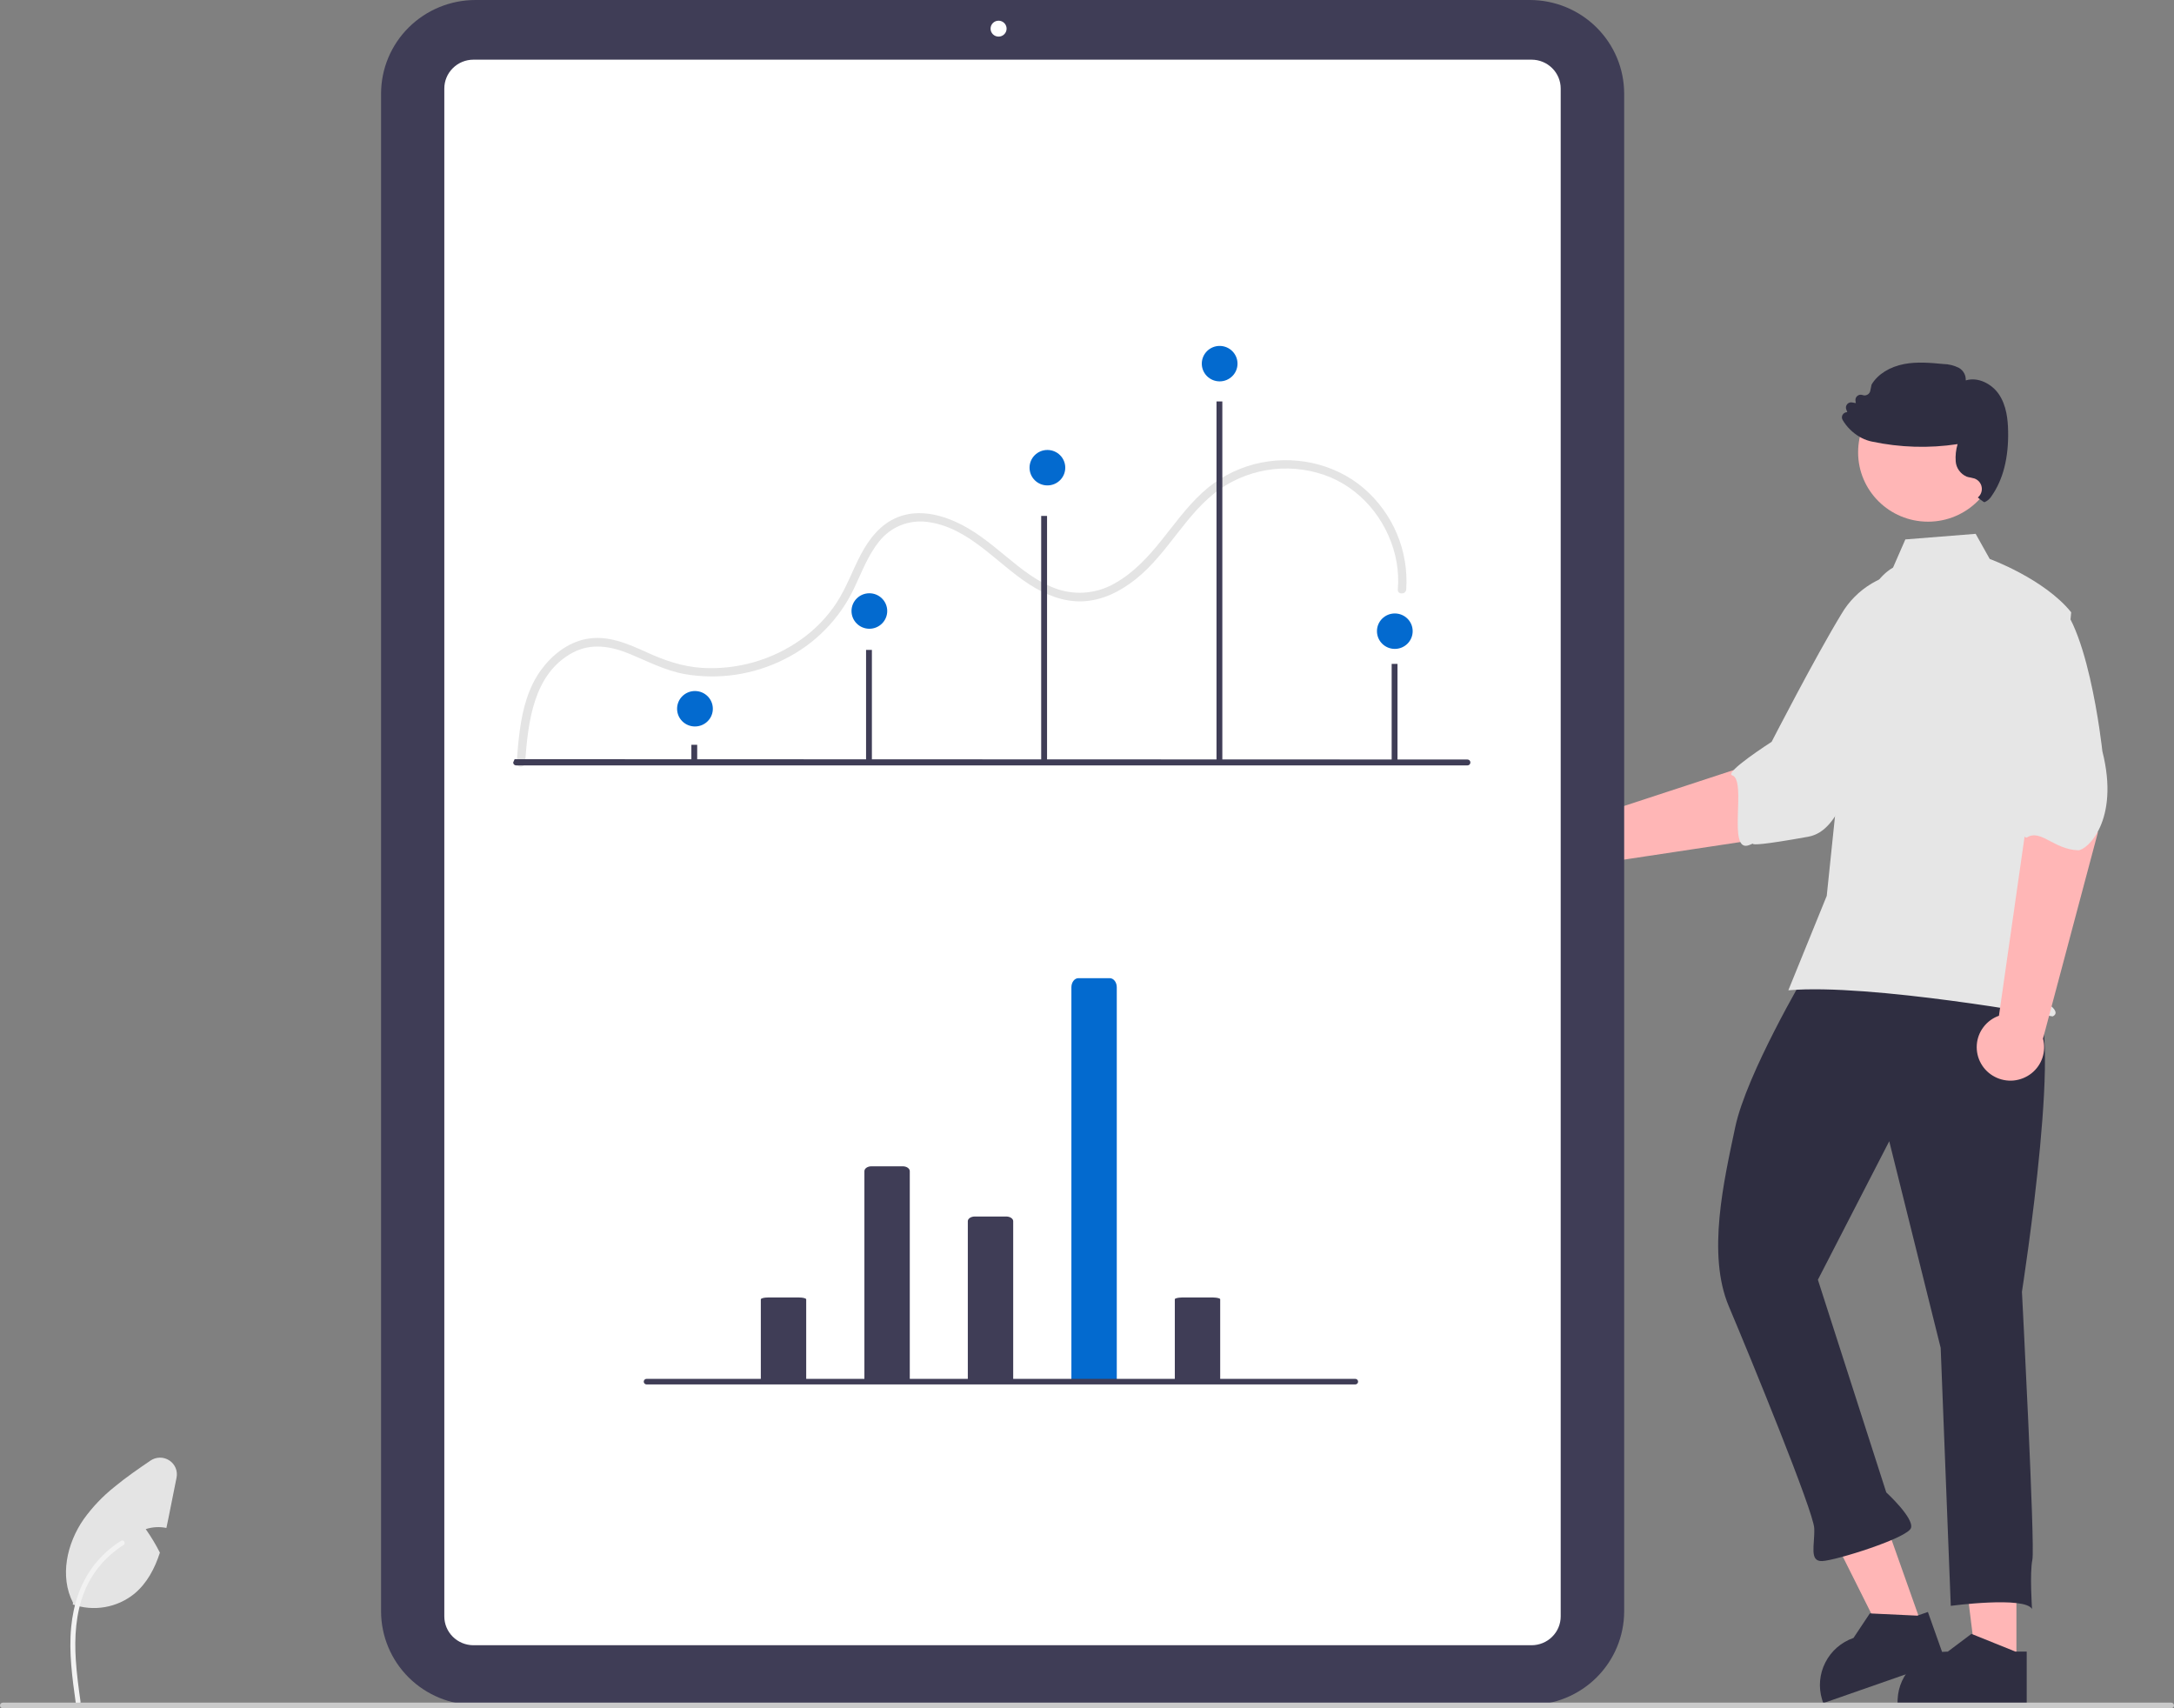
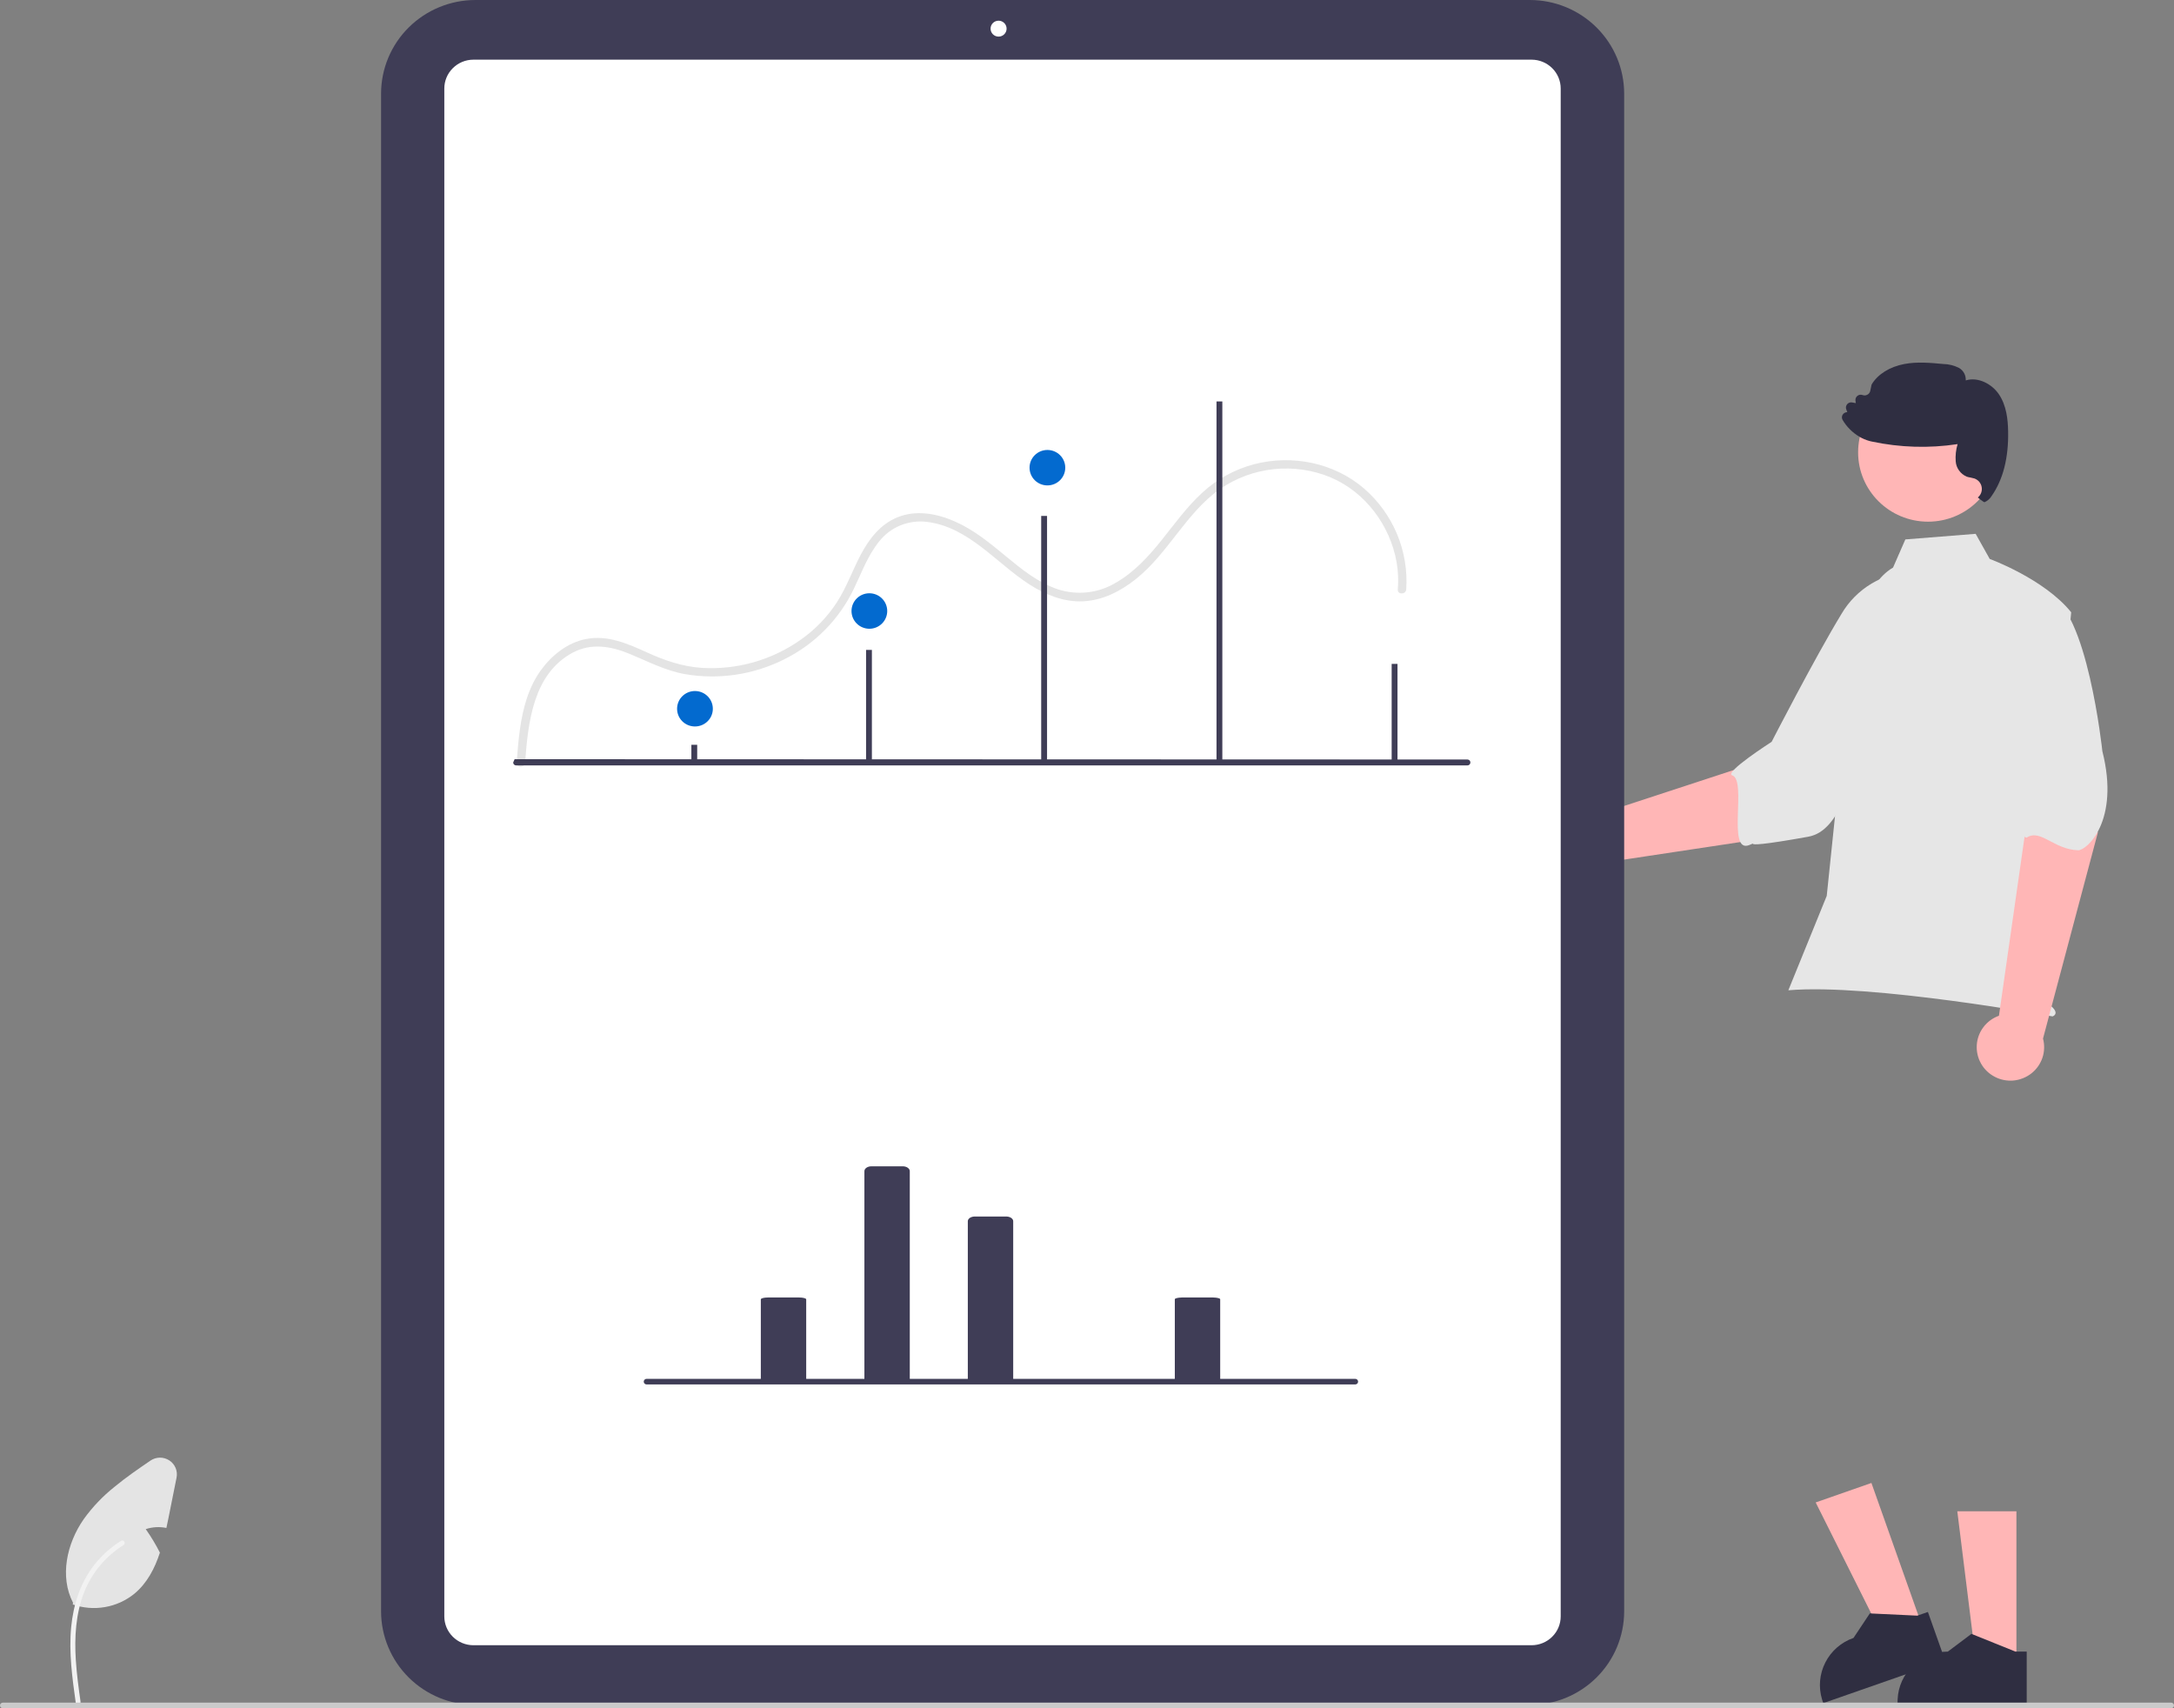
<svg xmlns="http://www.w3.org/2000/svg" width="56" height="44" viewBox="0 0 56 44" fill="none">
  <rect x="0" y="0" width="56" height="44" fill="#808080" stroke="none" />
  <g clip-path="url(#clip0_3191_3262)">
    <path d="M46.141 21.491L48.505 18.939L46.57 17.424L45.614 19.521L41.278 20.942C41.132 20.859 40.965 20.82 40.796 20.829C40.628 20.838 40.466 20.896 40.33 20.995C40.195 21.095 40.091 21.231 40.032 21.388C39.973 21.544 39.961 21.715 39.998 21.878C40.034 22.041 40.118 22.19 40.239 22.307C40.359 22.424 40.512 22.503 40.677 22.536C40.843 22.568 41.014 22.552 41.17 22.489C41.327 22.427 41.461 22.32 41.558 22.183L46.141 21.491Z" fill="#FFB6B6" />
    <path d="M50.477 15.725C50.906 16.673 48.291 19.382 48.291 19.382C47.576 19.956 47.463 21.392 46.577 21.552C44.186 21.983 45.673 21.532 45.055 21.768C44.474 21.99 45.009 20.091 44.62 19.971C44.398 19.901 45.635 19.108 45.635 19.108C45.635 19.108 46.749 16.939 47.434 15.814C47.622 15.492 47.889 15.223 48.21 15.031C48.531 14.839 48.895 14.731 49.269 14.717C49.269 14.717 50.048 14.777 50.477 15.725Z" fill="#E6E6E6" />
    <path d="M39.409 43.915H12.245C11.601 43.914 10.984 43.66 10.528 43.208C10.073 42.756 9.817 42.144 9.816 41.505V2.41C9.817 1.771 10.073 1.158 10.528 0.707C10.984 0.255 11.601 0.001 12.245 0H39.409C40.053 0.001 40.67 0.255 41.125 0.707C41.58 1.158 41.836 1.771 41.837 2.41V41.505C41.836 42.144 41.58 42.756 41.125 43.208C40.67 43.66 40.053 43.914 39.409 43.915Z" fill="#3F3D56" />
    <path d="M39.453 42.377H12.194C11.995 42.376 11.805 42.298 11.665 42.159C11.524 42.02 11.445 41.831 11.445 41.634V2.28C11.445 2.083 11.524 1.894 11.665 1.755C11.805 1.616 11.995 1.537 12.194 1.537H39.453C39.652 1.537 39.842 1.616 39.982 1.755C40.123 1.894 40.202 2.083 40.202 2.28V41.634C40.202 41.831 40.123 42.02 39.982 42.159C39.842 42.298 39.652 42.376 39.453 42.377Z" fill="white" />
    <path d="M13.526 19.645C13.602 18.62 13.728 17.36 14.75 16.812C15.233 16.553 15.743 16.645 16.228 16.846C16.697 17.041 17.139 17.273 17.643 17.364C18.513 17.513 19.409 17.38 20.196 16.985C20.99 16.593 21.626 15.946 22.002 15.15C22.196 14.745 22.356 14.306 22.641 13.953C22.785 13.767 22.975 13.623 23.192 13.533C23.41 13.444 23.648 13.413 23.882 13.443C24.953 13.575 25.665 14.507 26.519 15.055C26.93 15.319 27.402 15.512 27.9 15.488C28.41 15.464 28.873 15.224 29.264 14.911C30.094 14.247 30.548 13.22 31.419 12.601C31.832 12.315 32.311 12.137 32.812 12.084C33.313 12.031 33.819 12.105 34.283 12.299C35.176 12.681 35.808 13.537 35.975 14.48C36.015 14.712 36.026 14.948 36.006 15.183C35.995 15.321 36.212 15.32 36.223 15.183C36.256 14.694 36.174 14.205 35.985 13.753C35.795 13.301 35.503 12.899 35.131 12.578C34.361 11.918 33.284 11.703 32.305 11.957C31.806 12.088 31.348 12.34 30.971 12.689C30.568 13.058 30.25 13.505 29.91 13.928C29.578 14.341 29.212 14.74 28.746 15.007C28.523 15.142 28.273 15.227 28.014 15.256C27.755 15.286 27.492 15.258 27.244 15.177C26.741 15.008 26.316 14.662 25.913 14.33C25.499 13.988 25.086 13.645 24.588 13.428C24.125 13.226 23.593 13.127 23.111 13.327C22.676 13.506 22.389 13.879 22.175 14.282C21.959 14.691 21.805 15.132 21.552 15.522C21.308 15.895 20.994 16.219 20.628 16.476C19.884 17.003 18.98 17.26 18.068 17.202C17.572 17.167 17.121 17.012 16.673 16.808C16.177 16.583 15.655 16.35 15.098 16.459C14.617 16.552 14.213 16.877 13.932 17.264C13.608 17.711 13.466 18.259 13.391 18.797C13.352 19.079 13.33 19.362 13.309 19.645C13.299 19.784 13.516 19.783 13.526 19.645Z" fill="#E4E4E4" />
    <path d="M51.941 42.876L50.909 42.876L50.418 38.926L51.941 38.926L51.941 42.876Z" fill="#FFB6B6" />
    <path d="M51.916 42.541L50.815 42.097L50.782 42.084L50.174 42.541C49.84 42.541 49.52 42.669 49.279 42.898C49.038 43.127 48.895 43.439 48.881 43.77C48.879 43.788 48.879 43.807 48.879 43.827V43.869H52.206V42.541H51.916Z" fill="#2F2E41" />
    <path d="M49.527 41.924L48.554 42.264L46.77 38.699L48.206 38.197L49.527 41.924Z" fill="#FFB6B6" />
    <path d="M49.387 41.615L48.2 41.559L48.165 41.557L47.744 42.189C47.429 42.299 47.169 42.525 47.019 42.821C46.868 43.116 46.838 43.458 46.935 43.775C46.939 43.792 46.946 43.81 46.952 43.828L46.966 43.868L50.105 42.772L49.661 41.52L49.387 41.615Z" fill="#2F2E41" />
-     <path d="M52.308 25.842C53.252 25.806 52.083 33.272 52.083 33.272C52.083 33.272 52.425 39.828 52.352 40.172C52.28 40.516 52.343 41.444 52.343 41.444C52.158 41.109 50.25 41.362 50.25 41.362L49.99 34.718L48.665 29.395L46.827 32.963L48.588 38.44C48.588 38.44 49.302 39.095 49.226 39.354C49.15 39.613 47.282 40.196 46.938 40.209C46.595 40.223 46.75 39.79 46.733 39.364C46.717 38.938 45.101 34.991 44.533 33.648C43.965 32.305 44.407 30.412 44.697 29.035C44.987 27.659 46.513 25.077 46.513 25.077C48.407 22.957 51.364 25.878 52.308 25.842Z" fill="#2F2E41" />
    <path d="M49.664 13.437C50.658 13.437 51.465 12.637 51.465 11.65C51.465 10.663 50.658 9.863 49.664 9.863C48.669 9.863 47.863 10.663 47.863 11.65C47.863 12.637 48.669 13.437 49.664 13.437Z" fill="#FFB6B6" />
    <path d="M48.763 14.619C48.375 14.848 48.143 15.268 48.01 15.696C47.763 16.488 47.615 17.307 47.568 18.135L47.055 23.075L46.066 25.507C48.181 25.325 52.872 26.18 52.872 26.18C52.872 26.18 53.046 26.122 52.872 25.949C52.697 25.776 52.528 25.93 52.702 25.756C52.876 25.584 52.756 25.776 52.698 25.603C52.64 25.43 52.698 25.546 52.756 25.488C52.814 25.43 52.307 24.912 52.307 24.912L52.771 21.882L53.352 15.771C52.655 14.907 51.253 14.397 51.253 14.397L50.891 13.75L49.08 13.894L48.763 14.619Z" fill="#E6E6E6" />
    <path d="M54.037 21.45L53.59 18.836L52.035 19.116L52.172 21.402L51.491 26.162C51.333 26.219 51.194 26.32 51.093 26.454C50.991 26.587 50.931 26.747 50.92 26.914C50.909 27.081 50.946 27.248 51.029 27.394C51.111 27.54 51.235 27.659 51.384 27.736C51.533 27.814 51.702 27.847 51.87 27.831C52.038 27.814 52.197 27.75 52.329 27.646C52.461 27.541 52.559 27.401 52.612 27.242C52.664 27.084 52.669 26.913 52.626 26.751L54.037 21.45Z" fill="#FFB6B6" />
    <path d="M52.752 15.333C53.759 15.62 54.155 19.351 54.155 19.351C54.611 21.151 53.748 21.909 53.529 21.901C52.907 21.879 52.563 21.351 52.219 21.567C52.022 21.691 51.985 20.267 51.985 20.267C51.985 20.267 51.28 18.942 50.856 17.696C50.73 17.346 50.695 16.97 50.755 16.603C50.814 16.236 50.967 15.89 51.197 15.597C51.197 15.597 51.746 15.046 52.752 15.333Z" fill="#E6E6E6" />
    <path d="M51.727 11.104C51.721 10.813 51.688 10.442 51.483 10.146C51.31 9.897 50.961 9.699 50.636 9.798C50.639 9.734 50.625 9.669 50.594 9.612C50.563 9.556 50.517 9.508 50.461 9.476C50.336 9.413 50.198 9.378 50.059 9.376C49.729 9.345 49.387 9.313 49.053 9.376C48.678 9.447 48.371 9.638 48.212 9.902L48.209 9.91L48.176 10.067C48.172 10.088 48.163 10.107 48.15 10.125C48.137 10.142 48.121 10.156 48.102 10.166C48.083 10.177 48.062 10.183 48.041 10.185C48.019 10.186 47.997 10.183 47.977 10.175C47.955 10.167 47.931 10.165 47.908 10.168C47.885 10.172 47.863 10.182 47.844 10.197C47.826 10.211 47.812 10.231 47.803 10.252C47.795 10.274 47.792 10.298 47.795 10.321L47.804 10.383L47.71 10.366C47.687 10.361 47.662 10.363 47.639 10.371C47.617 10.379 47.596 10.393 47.581 10.411C47.566 10.429 47.555 10.451 47.551 10.475C47.547 10.498 47.549 10.523 47.558 10.545L47.584 10.616C47.565 10.616 47.545 10.62 47.528 10.628C47.51 10.636 47.494 10.647 47.48 10.661C47.461 10.682 47.449 10.708 47.446 10.735C47.443 10.763 47.449 10.791 47.463 10.815C47.568 10.994 47.718 11.143 47.897 11.249C47.978 11.297 48.065 11.334 48.156 11.359C48.175 11.364 48.194 11.369 48.215 11.373C48.942 11.528 49.691 11.551 50.426 11.439C50.383 11.583 50.366 11.733 50.377 11.883C50.383 11.968 50.413 12.05 50.463 12.119C50.513 12.188 50.581 12.243 50.66 12.277C50.693 12.288 50.727 12.296 50.763 12.301C50.796 12.307 50.829 12.315 50.861 12.325C50.909 12.343 50.951 12.372 50.984 12.411C51.016 12.45 51.038 12.496 51.046 12.546C51.055 12.595 51.05 12.646 51.032 12.694C51.015 12.741 50.985 12.782 50.946 12.814C50.946 12.814 51.101 12.942 51.12 12.935C51.197 12.902 51.26 12.846 51.303 12.774C51.598 12.352 51.741 11.791 51.727 11.104Z" fill="#2F2E41" />
    <path d="M4.548 38.059L4.337 39.113C4.321 39.193 4.304 39.275 4.286 39.356C4.109 39.32 3.926 39.33 3.754 39.386C3.89 39.579 4.012 39.781 4.119 39.992C3.986 40.4 3.79 40.776 3.463 41.049C3.244 41.227 2.983 41.346 2.704 41.394C2.426 41.443 2.139 41.419 1.873 41.326L1.882 41.285C1.53 40.607 1.721 39.752 2.159 39.126C2.382 38.817 2.646 38.539 2.945 38.301C3.24 38.056 3.56 37.837 3.876 37.621C3.948 37.572 4.032 37.546 4.118 37.545C4.204 37.544 4.289 37.569 4.361 37.616C4.433 37.663 4.489 37.73 4.523 37.809C4.556 37.888 4.565 37.975 4.548 38.059Z" fill="#E4E4E4" />
    <path d="M1.951 43.859C1.862 43.216 1.771 42.564 1.833 41.913C1.889 41.335 2.066 40.771 2.428 40.308C2.62 40.063 2.853 39.853 3.118 39.688C3.187 39.645 3.25 39.753 3.182 39.796C2.724 40.083 2.37 40.507 2.17 41.007C1.95 41.563 1.915 42.169 1.953 42.76C1.976 43.117 2.024 43.471 2.074 43.826C2.077 43.842 2.075 43.859 2.067 43.873C2.059 43.888 2.045 43.898 2.029 43.903C2.013 43.907 1.996 43.905 1.981 43.897C1.967 43.889 1.956 43.875 1.952 43.859L1.951 43.859Z" fill="#F2F2F2" />
    <path d="M25.722 0.943C25.836 0.943 25.929 0.851 25.929 0.738C25.929 0.625 25.836 0.533 25.722 0.533C25.608 0.533 25.516 0.625 25.516 0.738C25.516 0.851 25.608 0.943 25.722 0.943Z" fill="white" />
    <path d="M37.799 19.715H13.295C13.275 19.715 13.256 19.707 13.241 19.693C13.227 19.679 13.219 19.66 13.219 19.639L13.256 19.555L37.799 19.563C37.82 19.563 37.839 19.571 37.854 19.585C37.868 19.6 37.876 19.619 37.876 19.639C37.876 19.659 37.868 19.679 37.854 19.693C37.84 19.707 37.82 19.715 37.8 19.715L37.799 19.715Z" fill="#3F3D56" />
    <path d="M17.959 19.184H17.809V19.609H17.959V19.184Z" fill="#3F3D56" />
    <path d="M22.459 16.74H22.309V19.61H22.459V16.74Z" fill="#3F3D56" />
    <path d="M26.971 13.289H26.82V19.61H26.971V13.289Z" fill="#3F3D56" />
    <path d="M31.486 10.34H31.336V19.608H31.486V10.34Z" fill="#3F3D56" />
    <path d="M35.998 17.1H35.848V19.61H35.998V17.1Z" fill="#3F3D56" />
-     <path d="M31.417 9.823C31.671 9.823 31.877 9.619 31.877 9.367C31.877 9.115 31.671 8.91 31.417 8.91C31.163 8.91 30.957 9.115 30.957 9.367C30.957 9.619 31.163 9.823 31.417 9.823Z" fill="#036ACF" />
    <path d="M26.98 12.503C27.234 12.503 27.44 12.299 27.44 12.046C27.44 11.794 27.234 11.59 26.98 11.59C26.726 11.59 26.52 11.794 26.52 12.046C26.52 12.299 26.726 12.503 26.98 12.503Z" fill="#036ACF" />
-     <path d="M35.929 16.714C36.183 16.714 36.389 16.51 36.389 16.257C36.389 16.005 36.183 15.801 35.929 15.801C35.675 15.801 35.469 16.005 35.469 16.257C35.469 16.51 35.675 16.714 35.929 16.714Z" fill="#036ACF" />
    <path d="M22.266 35.554V30.166C22.266 30.097 22.347 30.041 22.447 30.041H23.254C23.354 30.041 23.435 30.097 23.435 30.166V35.568L22.266 35.554Z" fill="#3F3D56" />
    <path d="M24.93 35.571V31.454C24.93 31.388 25.011 31.334 25.111 31.334H25.918C26.018 31.334 26.099 31.388 26.099 31.454V35.562L24.93 35.571Z" fill="#3F3D56" />
    <path d="M30.262 35.562V33.468C30.255 33.444 30.336 33.422 30.443 33.42H31.25C31.358 33.422 31.438 33.444 31.431 33.468V35.568L30.262 35.562Z" fill="#3F3D56" />
    <path d="M19.598 35.562V33.468C19.598 33.442 19.679 33.42 19.779 33.42H20.586C20.686 33.42 20.767 33.442 20.767 33.468V35.568L19.598 35.562Z" fill="#3F3D56" />
-     <path d="M27.598 35.541V25.43C27.598 25.3 27.679 25.195 27.779 25.195H28.586C28.686 25.195 28.767 25.3 28.767 25.43V35.567L27.598 35.541Z" fill="#036ACF" />
    <path d="M34.911 35.659H16.654C16.635 35.659 16.617 35.652 16.603 35.638C16.59 35.625 16.582 35.607 16.582 35.587C16.582 35.569 16.59 35.55 16.603 35.537C16.617 35.523 16.635 35.516 16.654 35.516H34.911C34.93 35.516 34.948 35.523 34.962 35.537C34.975 35.55 34.983 35.569 34.983 35.587C34.983 35.607 34.975 35.625 34.962 35.638C34.948 35.652 34.93 35.659 34.911 35.659Z" fill="#3F3D56" />
    <path d="M55.928 43.999H0.072C0.053 43.999 0.035 43.992 0.021 43.978C0.008 43.965 0 43.946 0 43.927C0 43.908 0.008 43.89 0.021 43.877C0.035 43.863 0.053 43.855 0.072 43.855H55.928C55.947 43.855 55.965 43.863 55.979 43.877C55.992 43.89 56 43.908 56 43.927C56 43.946 55.992 43.965 55.979 43.978C55.965 43.992 55.947 43.999 55.928 43.999Z" fill="#CACACA" />
    <path d="M17.901 18.712C18.156 18.712 18.362 18.508 18.362 18.256C18.362 18.003 18.156 17.799 17.901 17.799C17.647 17.799 17.441 18.003 17.441 18.256C17.441 18.508 17.647 18.712 17.901 18.712Z" fill="#036ACF" />
    <path d="M22.394 16.195C22.648 16.195 22.854 15.99 22.854 15.738C22.854 15.486 22.648 15.281 22.394 15.281C22.14 15.281 21.934 15.486 21.934 15.738C21.934 15.99 22.14 16.195 22.394 16.195Z" fill="#036ACF" />
  </g>
  <defs>
    <clipPath id="clip0_3191_3262">
      <rect width="56" height="44" fill="white" />
    </clipPath>
  </defs>
</svg>